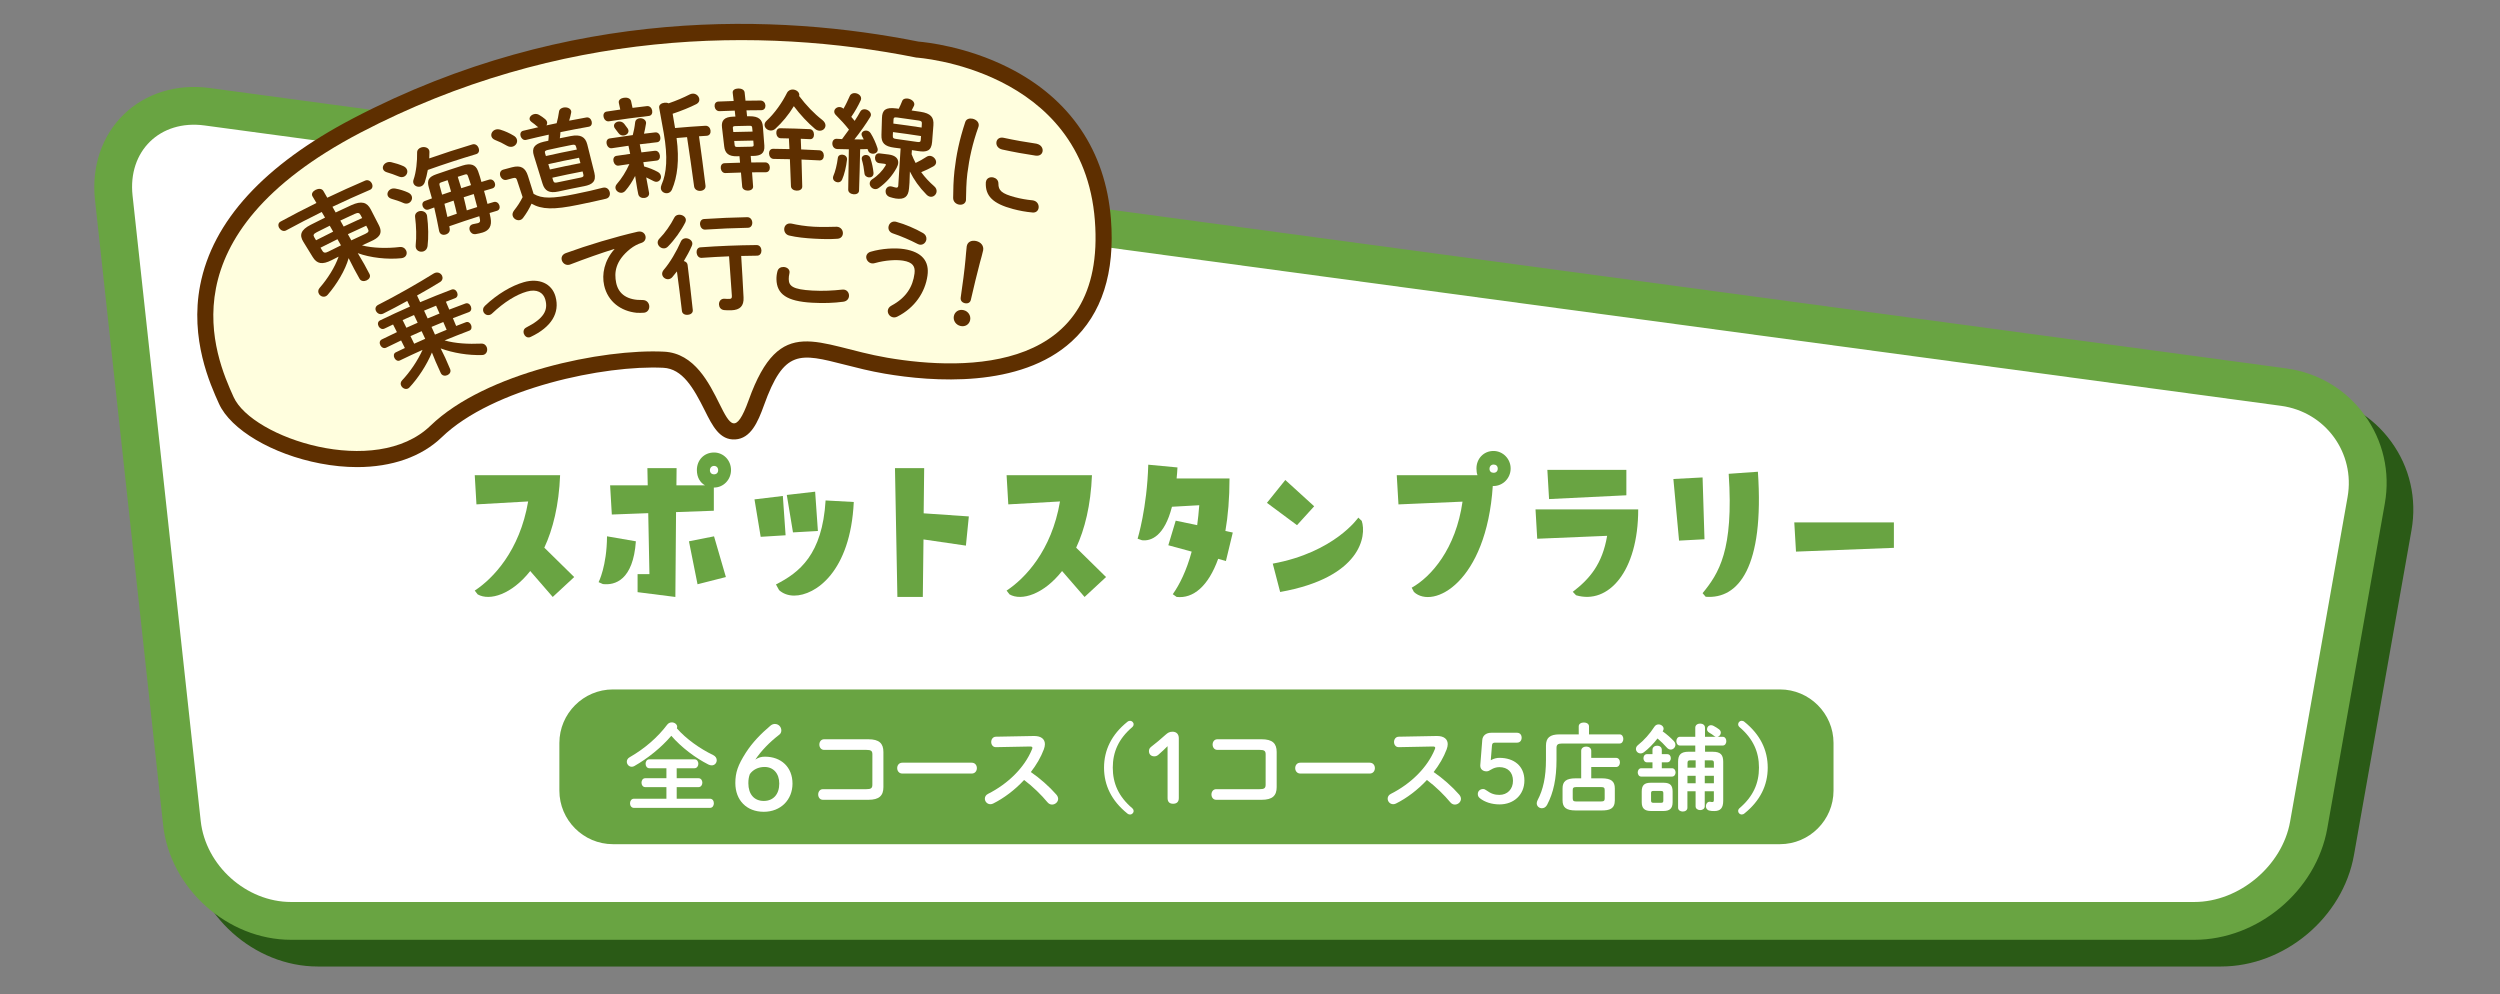
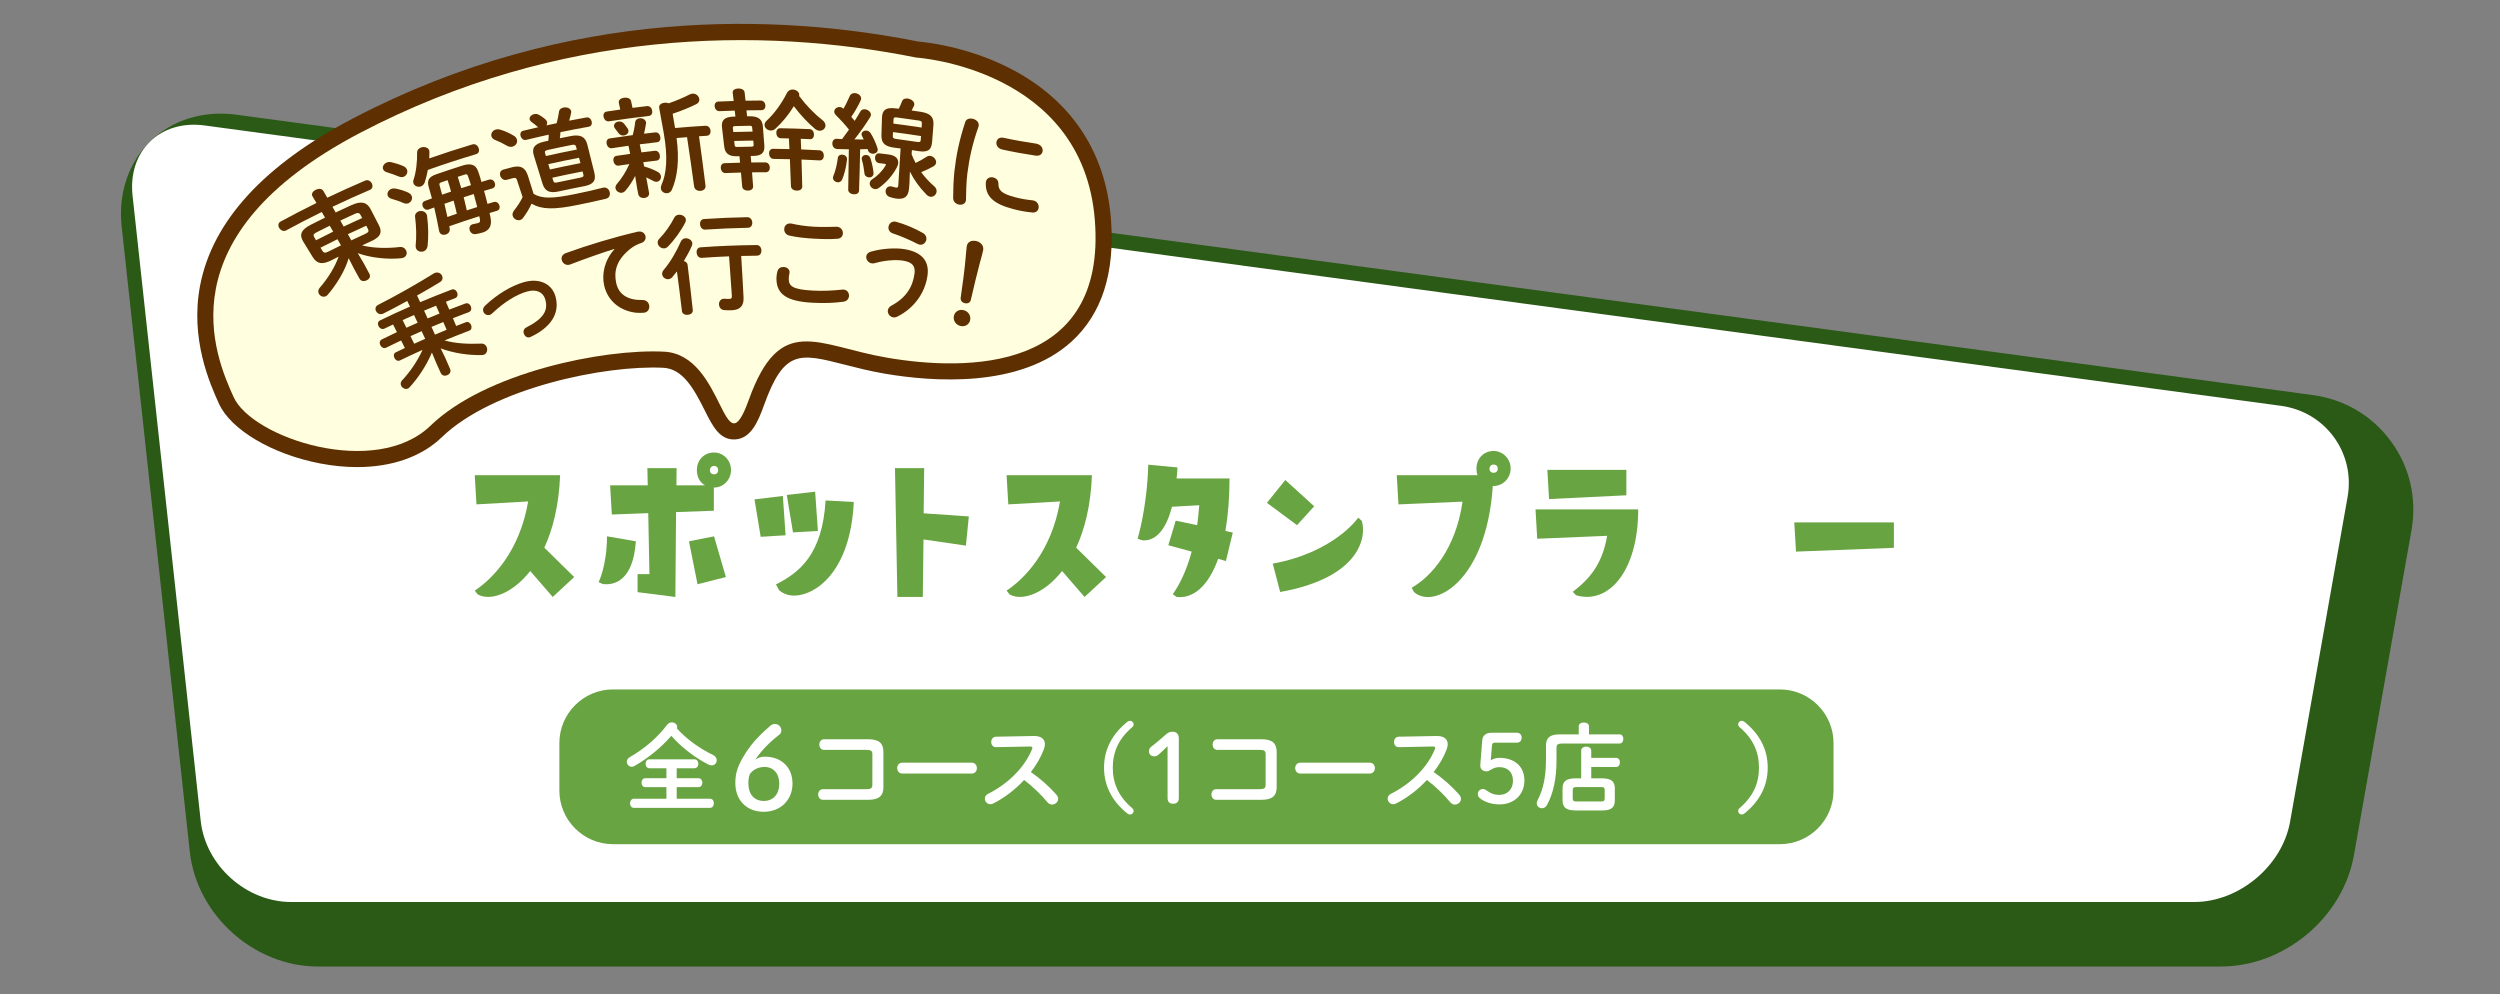
<svg xmlns="http://www.w3.org/2000/svg" version="1.1" id="レイヤー_1" x="0px" y="0px" width="880px" height="350px" viewBox="0 0 880 350" style="enable-background:new 0 0 880 350;" xml:space="preserve">
  <rect x="0" y="0" width="880" height="350" fill="#808080" stroke="none" />
  <style type="text/css">
	.st0{opacity:0.9;fill:#21560A;enable-background:new    ;}
	.st1{fill:#69A442;}
	.st2{fill:#FFFFFF;}
	.st3{fill:#5E2F00;}
	.st4{fill:#FFFEDE;}
</style>
  <path class="st0" d="M781.79,340.21H111.85c-22.41,0-42.61-18.12-45.04-40.4L42.82,79.69c-1.26-11.57,2.42-22.5,10.1-29.99  s18.71-10.89,30.25-9.33l730.91,98.69c11.19,1.51,20.98,7.31,27.58,16.35s9.15,20.14,7.18,31.26L828.6,300.96  C824.71,322.96,804.15,340.21,781.79,340.21z" />
-   <path class="st1" d="M772.4,330.81H102.46c-22.41,0-42.61-18.12-45.04-40.4L33.43,70.3c-1.26-11.57,2.42-22.5,10.1-29.99  s18.71-10.9,30.25-9.33l730.91,98.69c11.19,1.51,20.99,7.31,27.58,16.35c6.6,9.04,9.15,20.14,7.18,31.26l-20.24,114.29  C815.32,313.57,794.76,330.81,772.4,330.81z" />
  <path class="st2" d="M70.65,288.97c1.71,15.69,16.03,28.53,31.81,28.53H772.4c15.79,0,30.96-12.72,33.71-28.26l20.24-114.29  c2.75-15.54-7.79-29.99-23.44-32.1L72,44.16c-15.64-2.11-27.05,9-25.34,24.69L70.65,288.97z" />
  <path class="st1" d="M645.4,278.3c0,10.37-8.48,18.85-18.85,18.85h-410.8c-10.37,0-18.85-8.48-18.85-18.85v-16.77  c0-10.37,8.48-18.85,18.85-18.85h410.8c10.37,0,18.85,8.48,18.85,18.85V278.3z" />
  <g>
    <path class="st2" d="M251.05,265.79c0.87,0.43,1.24,1.14,1.24,1.81c0,0.94-0.7,1.81-1.77,1.81c-0.37,0-0.77-0.1-1.17-0.3   c-4.62-2.34-9.5-6.02-13.05-10.11c-3.55,4.15-8.27,7.96-13.05,10.67c-0.3,0.17-0.6,0.23-0.9,0.23c-0.97,0-1.71-0.87-1.71-1.77   c0-0.6,0.3-1.21,1.04-1.61c5.09-2.91,9.77-6.89,13.18-11.44c0.44-0.57,1.04-0.8,1.64-0.8c0.94,0,1.87,0.67,1.87,1.57   c0,0.17-0.03,0.33-0.1,0.54C241.54,260.11,246.33,263.52,251.05,265.79L251.05,265.79z M238.2,273.93h7.66   c0.9,0,1.37,0.77,1.37,1.57c0,0.77-0.47,1.57-1.37,1.57h-7.66v4.08h11.71c0.94,0,1.37,0.8,1.37,1.61c0,0.8-0.44,1.61-1.37,1.61   h-26.77c-0.9,0-1.37-0.8-1.37-1.61c0-0.8,0.47-1.61,1.37-1.61h11.44v-4.08h-7.43c-0.9,0-1.34-0.8-1.34-1.57   c0-0.8,0.44-1.57,1.34-1.57h7.43v-3.51h-5.99c-0.9,0-1.34-0.8-1.34-1.57c0-0.8,0.43-1.57,1.34-1.57h15.86   c0.9,0,1.37,0.77,1.37,1.57c0,0.77-0.47,1.57-1.37,1.57h-6.26L238.2,273.93z" />
    <path class="st2" d="M269.28,266.35c5.66,0,9.68,3.66,9.68,9.48c0,5.7-4.14,9.92-10.12,9.92s-10-4.02-10-10.12   c0-3.69,0.88-6.26,3.69-10.68c2.29-3.57,5.3-6.67,8.72-9.56c0.4-0.32,0.92-0.56,1.49-0.56c1.37,0,2.29,1.08,2.29,2.29   c0,0.64-0.28,1.16-0.72,1.49c-3.49,2.69-6.35,5.66-8.43,8.76C267.07,266.59,267.99,266.35,269.28,266.35L269.28,266.35z    M274.3,275.83c0-3.61-2.09-5.86-5.18-5.86c-2.21,0-4.1,0.96-5.18,2.53c-0.36,1-0.52,1.89-0.52,3.21c0,3.9,2.09,6.22,5.42,6.22   C272.21,281.94,274.3,279.57,274.3,275.83L274.3,275.83z" />
    <path class="st2" d="M307.08,265.53c0-1.24-0.5-1.57-2.14-1.57h-14.86c-1.1,0-1.67-0.94-1.67-1.87c0-0.94,0.57-1.87,1.67-1.87   h15.59c3.81,0,5.29,1.47,5.29,4.48v12.35c0,3.01-1.47,4.48-5.29,4.48h-16c-1.1,0-1.67-0.94-1.67-1.87s0.57-1.87,1.67-1.87h15.26   c1.64,0,2.14-0.33,2.14-1.57L307.08,265.53z" />
    <path class="st2" d="M342.05,268.47c1.2,0,1.81,0.94,1.81,1.91c0,0.94-0.6,1.91-1.81,1.91h-24.43c-1.2,0-1.81-0.97-1.81-1.91   c0-0.97,0.6-1.91,1.81-1.91H342.05z" />
    <path class="st2" d="M363.86,259.07h0.2c2.48,0,3.75,1.14,3.75,2.88c0,0.54-0.13,1.14-0.37,1.81c-1.04,2.78-2.64,5.49-4.58,8   c3.11,2.11,6.59,5.19,8.97,7.93c0.44,0.5,0.64,1.04,0.64,1.51c0,1.1-1.04,2.01-2.14,2.01c-0.54,0-1.14-0.23-1.61-0.8   c-2.07-2.51-5.15-5.55-8.23-7.86c-3.25,3.51-7.13,6.42-10.91,8.3c-0.33,0.17-0.67,0.23-0.97,0.23c-1.14,0-1.94-0.97-1.94-1.94   c0-0.67,0.33-1.31,1.14-1.71c6.96-3.51,12.82-9.2,15.46-15.69c0.1-0.2,0.13-0.4,0.13-0.54c0-0.3-0.27-0.43-0.84-0.43L350.58,263   c-1.1,0.03-1.67-0.9-1.67-1.81c0-0.94,0.57-1.84,1.64-1.87L363.86,259.07z" />
    <path class="st2" d="M396.79,254.12c0.3-0.27,0.67-0.4,1-0.4c0.64,0,1.24,0.57,1.24,1.21c0,0.43-0.17,0.74-0.5,1.04   c-4.82,4.12-6.83,8.77-6.83,14.25c0,5.49,2.01,10.14,6.83,14.25c0.33,0.3,0.5,0.6,0.5,1.04c0,0.64-0.6,1.21-1.24,1.21   c-0.33,0-0.7-0.13-1-0.4c-5.52-4.45-8.17-9.91-8.17-16.1S391.27,258.57,396.79,254.12z" />
    <path class="st2" d="M410.98,262.65c-1.04,1.04-2.01,1.97-3.21,3.01c-0.47,0.4-0.9,0.57-1.47,0.57c-1.14,0-1.87-0.74-1.87-1.81   c0-0.67,0.2-1.07,0.77-1.54c1.81-1.41,3.31-2.64,5.05-4.22c0.77-0.7,1.41-1.1,2.48-1.1c1.44,0,2.21,0.94,2.21,2.28v21.11   c0,1.31-0.74,1.97-2.01,1.97s-1.94-0.67-1.94-1.97L410.98,262.65z" />
    <path class="st2" d="M445.51,265.53c0-1.24-0.5-1.57-2.14-1.57h-14.86c-1.1,0-1.67-0.94-1.67-1.87c0-0.94,0.57-1.87,1.67-1.87   h15.59c3.81,0,5.29,1.47,5.29,4.48v12.35c0,3.01-1.47,4.48-5.29,4.48h-16c-1.1,0-1.67-0.94-1.67-1.87s0.57-1.87,1.67-1.87h15.26   c1.64,0,2.14-0.33,2.14-1.57L445.51,265.53z" />
    <path class="st2" d="M482.15,268.47c1.2,0,1.81,0.94,1.81,1.91c0,0.94-0.6,1.91-1.81,1.91h-24.43c-1.2,0-1.81-0.97-1.81-1.91   c0-0.97,0.6-1.91,1.81-1.91H482.15z" />
    <path class="st2" d="M505.65,259.07h0.2c2.48,0,3.75,1.14,3.75,2.88c0,0.54-0.13,1.14-0.37,1.81c-1.04,2.78-2.64,5.49-4.58,8   c3.11,2.11,6.59,5.19,8.97,7.93c0.44,0.5,0.64,1.04,0.64,1.51c0,1.1-1.04,2.01-2.14,2.01c-0.54,0-1.14-0.23-1.61-0.8   c-2.08-2.51-5.15-5.55-8.23-7.86c-3.25,3.51-7.13,6.42-10.91,8.3c-0.33,0.17-0.67,0.23-0.97,0.23c-1.14,0-1.94-0.97-1.94-1.94   c0-0.67,0.33-1.31,1.14-1.71c6.96-3.51,12.82-9.2,15.46-15.69c0.1-0.2,0.13-0.4,0.13-0.54c0-0.3-0.27-0.43-0.84-0.43L492.37,263   c-1.1,0.03-1.67-0.9-1.67-1.81c0-0.94,0.57-1.84,1.64-1.87L505.65,259.07z" />
    <path class="st2" d="M524.75,267.6c1.04-0.57,2.04-0.84,3.04-0.84c5.15,0,8.8,2.88,8.8,7.96s-3.75,8.43-8.73,8.43   c-2.74,0-5.22-0.8-6.93-2.17c-0.57-0.47-0.74-0.9-0.74-1.51c0-1,0.8-1.74,1.91-1.74c0.3,0,0.6,0.1,1,0.4   c1.74,1.27,3.04,1.67,4.68,1.67c2.81,0,4.79-2.01,4.79-4.95c0-3.04-1.87-4.82-4.79-4.82c-1.04,0-2.07,0.33-2.88,0.84   c-0.74,0.44-1.04,0.64-1.67,0.64c-1.17,0-2.17-0.7-2.17-1.97v-0.2l0.7-8.87c0.13-1.57,1.37-2.54,3.15-2.54h9.1   c1,0,1.61,0.74,1.61,1.74s-0.6,1.74-1.61,1.74h-7.73c-0.74,0-1.04,0.27-1.1,0.97L524.75,267.6z" />
    <path class="st2" d="M555.71,255.69c0-0.94,0.9-1.37,1.81-1.37c0.9,0,1.81,0.43,1.81,1.37v2.81h10.78c0.87,0,1.3,0.8,1.3,1.61   c0,0.8-0.44,1.61-1.3,1.61h-20.28c-1.51,0-1.94,0.43-1.94,1.57v4.25c0,6.49-1.07,11.54-3.31,15.76c-0.44,0.84-1.14,1.2-1.84,1.2   c-0.94,0-1.81-0.7-1.81-1.74c0-0.33,0.1-0.7,0.3-1.1c1.97-3.71,2.95-8.2,2.95-14.19v-4.99c0-2.74,1.34-3.98,4.75-3.98h6.79   L555.71,255.69z M556.58,264.26c0-0.97,0.9-1.47,1.77-1.47c0.9,0,1.77,0.5,1.77,1.47v2.51h8.73c0.94,0,1.37,0.8,1.37,1.61   c0,0.8-0.44,1.61-1.37,1.61h-8.73v3.98h3.65c3.45,0,4.65,1.1,4.65,3.58v4.15c0,3.08-1.94,3.58-4.65,3.58h-9.1   c-3.45,0-4.65-1.1-4.65-3.58v-4.15c0-2.48,1.21-3.58,4.65-3.58h1.91L556.58,264.26z M563.44,282.12c1.17,0,1.41-0.27,1.41-1.1   v-2.88c0-0.84-0.23-1.1-1.41-1.1h-8.43c-1.17,0-1.41,0.27-1.41,1.1v2.88c0,0.94,0.37,1.1,1.41,1.1H563.44z" />
-     <path class="st2" d="M585.25,257.43c1.41,1,2.91,2.31,3.92,3.41c0.4,0.43,0.57,0.9,0.57,1.34c0,0.9-0.77,1.67-1.64,1.67   c-0.47,0-1-0.23-1.47-0.8c-0.87-1-2.01-2.11-3.18-3.11c-1.47,1.91-3.18,3.61-4.72,4.79c-0.43,0.33-0.84,0.47-1.24,0.47   c-0.94,0-1.64-0.74-1.64-1.57c0-0.47,0.2-0.97,0.77-1.41c1.94-1.51,4.22-4.02,5.69-6.36c0.37-0.6,0.94-0.87,1.51-0.87   c0.9,0,1.77,0.67,1.77,1.51c0,0.27-0.07,0.5-0.23,0.77L585.25,257.43z M581.67,263.92c0-0.97,0.84-1.44,1.64-1.44   c0.84,0,1.64,0.47,1.64,1.44v1.54h1.91c0.84,0,1.27,0.7,1.27,1.44c0,0.7-0.44,1.44-1.27,1.44h-1.91v2.08h3.58   c0.84,0,1.27,0.74,1.27,1.47s-0.43,1.47-1.27,1.47h-10.81c-0.8,0-1.24-0.74-1.24-1.47s0.44-1.47,1.24-1.47h3.95v-2.08h-1.94   c-0.8,0-1.24-0.74-1.24-1.44c0-0.74,0.44-1.44,1.24-1.44h1.94L581.67,263.92z M581.14,285.47c-2.28,0-3.25-0.97-3.25-3.08v-3.78   c0-2.11,0.84-3.08,3.11-3.08h4.65c2.28,0,3.11,0.97,3.11,3.08v3.78c0,2.24-1.07,3.08-3.25,3.08H581.14z M584.65,282.59   c0.67,0,0.84-0.2,0.84-0.8v-2.58c0-0.6-0.17-0.8-0.84-0.8h-2.64c-0.67,0-0.84,0.2-0.84,0.8v2.58c0,0.6,0.23,0.8,0.84,0.8H584.65z    M602.92,264.62c2.71,0,3.65,1.07,3.65,3.51v13.75c0,2.61-1.04,3.61-3.15,3.61c-0.77,0-1.24-0.03-1.71-0.17   c-0.87-0.17-1.24-0.87-1.24-1.54c0-0.77,0.5-1.57,1.34-1.57c0.1,0,0.2,0,0.3,0.03c0.3,0.07,0.4,0.07,0.67,0.07   c0.33,0,0.5-0.17,0.5-0.77v-3.01h-3.21v5.29c0,0.87-0.8,1.34-1.61,1.34s-1.61-0.47-1.61-1.34v-5.29h-2.88v5.79   c0,0.9-0.8,1.34-1.64,1.34c-0.8,0-1.64-0.44-1.64-1.34v-16.2c0-2.44,1-3.51,3.71-3.51h2.34v-2.18h-5.42c-0.8,0-1.24-0.77-1.24-1.54   s0.44-1.54,1.24-1.54h5.42v-3.21c0-0.97,0.87-1.44,1.71-1.44c0.87,0,1.71,0.47,1.71,1.44v3.21h3.82c-0.2-0.03-0.4-0.13-0.6-0.3   c-0.57-0.44-1.07-0.8-1.74-1.17c-0.54-0.3-0.77-0.77-0.77-1.2c0-0.74,0.57-1.41,1.41-1.41c0.27,0,0.57,0.07,0.87,0.23   c0.64,0.33,1.37,0.77,1.94,1.21c0.44,0.33,0.64,0.77,0.64,1.17c0,0.67-0.47,1.31-1.14,1.47h1.81c0.84,0,1.27,0.77,1.27,1.54   s-0.44,1.54-1.27,1.54h-6.22v2.18h2.74L602.92,264.62z M596.87,270.21v-2.58H595c-0.77,0-1,0.23-1,0.97v1.61H596.87z M596.87,275.7   v-2.61h-2.88v2.61H596.87z M600.08,270.21h3.21v-1.61c0-0.74-0.17-0.97-1-0.97h-2.21V270.21z M600.08,273.09v2.61h3.21v-2.61   H600.08z" />
    <path class="st2" d="M614.07,286.31c-0.3,0.27-0.67,0.4-1,0.4c-0.64,0-1.24-0.57-1.24-1.21c0-0.43,0.17-0.74,0.5-1.04   c4.82-4.12,6.83-8.77,6.83-14.25c0-5.49-2.01-10.14-6.83-14.25c-0.33-0.3-0.5-0.6-0.5-1.04c0-0.64,0.6-1.21,1.24-1.21   c0.33,0,0.7,0.13,1,0.4c5.52,4.45,8.17,9.91,8.17,16.1S619.59,281.86,614.07,286.31z" />
  </g>
  <g>
    <path class="st1" d="M197.16,167.27c-0.42,10.58-2.54,19.04-5.56,25.51l10.52,10.34l-7.56,7.01l-7.92-9.13   c-6.47,8.22-14.27,10.64-18.5,8.22l-1.03-1.33c6.41-4.23,15.84-13.96,18.8-31.38l-18.2,1.03l-0.6-10.28L197.16,167.27   L197.16,167.27z" />
    <path class="st1" d="M223.83,190.54c-0.97,13.72-7.38,15.54-11.61,15.05l-1.51-0.67c0,0,2.9-5.62,2.96-16.14L223.83,190.54z    M257.32,165.45c0,3.39-2.66,6.17-5.99,6.17h-0.06v8.16l-13.3,0.48l-0.24,29.87l-13.3-1.69v-6.35h4.17l-0.42-21.46l-12.82,0.48   l-0.6-10.28H228l-0.12-6.05h10.28l-0.06,6.05h10.04c-1.69-0.97-2.84-2.78-2.84-5.38c0-3.45,2.48-6.17,6.05-6.17   C254.66,159.29,257.32,162.01,257.32,165.45z M242.51,190.54l8.83-1.75l4.17,14.33l-9.98,2.54L242.51,190.54z M252.79,165.51   c0-0.91-0.6-1.51-1.45-1.51s-1.45,0.67-1.45,1.51c0,0.91,0.6,1.45,1.45,1.45C252.18,166.97,252.79,166.42,252.79,165.51z" />
    <path class="st1" d="M275.56,174.58l0.97,13.84l-8.77,0.54l-2.18-13.18L275.56,174.58z M300.53,176.7   c-1.15,24.61-13.54,32.95-20.98,32.95c-2.18,0-3.99-0.73-5.32-1.93l-1.09-2c8.22-4.17,16.32-10.46,17.47-29.56L300.53,176.7z    M279.13,187.4l-2.18-13.18l9.98-1.15l0.97,13.84L279.13,187.4z" />
    <path class="st1" d="M315.03,164.79h10.28l-0.18,15.9l15.9,1.09L340,192.06l-14.93-2.18l-0.24,20.25h-8.95L315.03,164.79z" />
    <path class="st1" d="M384.37,167.27c-0.42,10.58-2.54,19.04-5.56,25.51l10.52,10.34l-7.56,7.01l-7.92-9.13   c-6.47,8.22-14.27,10.64-18.5,8.22l-1.03-1.33c6.41-4.23,15.84-13.96,18.8-31.38l-18.2,1.03l-0.6-10.28L384.37,167.27   L384.37,167.27z" />
    <path class="st1" d="M412.82,209.16c2.42-3.45,4.84-8.28,6.65-14.99l-8.22-2.24l2.6-8.65l7.56,1.57c0.3-2.18,0.54-4.53,0.73-7.01   l-9.61,0.54c-2.66,10.4-7.38,12.15-10.52,11.79l-1.57-0.54c0,0,3.33-10.82,3.75-26.06l10.28,0.97c-0.06,1.39-0.18,2.66-0.3,3.87   h18.62c0,7.07-0.54,13.24-1.45,18.5l2.6,0.54l-2.42,10.04l-2.72-0.79c-3.45,9.61-8.77,14.09-14.63,13.42L412.82,209.16z" />
    <path class="st1" d="M462.59,178.21l-6.04,6.65L445.96,177l6.47-8.04L462.59,178.21z M479.33,183.35   c1.75,5.2-0.18,19.95-28.72,25.03l-2.6-9.98c21.76-3.99,30.11-16.2,30.11-16.2L479.33,183.35z" />
    <path class="st1" d="M531.75,164.91c0,3.39-2.72,6.17-6.05,6.17h-0.24c-2.24,33.98-20.98,43.53-27.75,37.3l-0.79-1.51   c6.83-3.81,15.54-13.66,17.89-30.29l-22.55,0.97l-0.6-10.28h28.41c-0.24-0.67-0.36-1.45-0.36-2.36c0-3.39,2.48-6.17,5.99-6.17   C529.03,158.74,531.75,161.52,531.75,164.91z M527.21,164.97c0-0.91-0.6-1.45-1.45-1.45s-1.45,0.6-1.45,1.51s0.6,1.39,1.45,1.39   S527.21,165.88,527.21,164.97z" />
    <path class="st1" d="M540.5,179.3h36.15c0,21.88-10.52,33.61-21.88,30.23l-1.15-1.21c5.92-4.53,10.4-9.73,12.09-19.71l-24.61,1.03   L540.5,179.3z M572.48,165.39v8.95l-27.21,1.33l-0.6-10.28H572.48z" />
-     <path class="st1" d="M589.03,168.6l10.28-0.54l0.67,21.76l-8.95,0.48L589.03,168.6z M599.31,208.8c5.68-6.95,11-14.99,9.19-42.02   l10.28-0.73c2.3,33.73-6.89,44.92-18.38,44.01L599.31,208.8z" />
-     <path class="st1" d="M666.65,183.89v8.95l-34.46,1.33l-0.6-10.28H666.65z" />
+     <path class="st1" d="M666.65,183.89v8.95l-34.46,1.33l-0.6-10.28H666.65" />
  </g>
  <g>
    <g>
      <g>
        <path class="st3" d="M125.71,164.42c-4.16,0-8.51-0.42-12.99-1.28c-16.85-3.22-31.51-11.88-35.65-21.05     c-3.08-6.81-10.29-22.75-6.61-41.71c4.39-22.59,22.52-42.36,53.88-58.74c76.28-39.85,150.23-36.71,198.95-27     c2.63,0.22,16.85,1.7,31.64,9.13c21.76,10.92,34.24,29.36,36.12,53.34c1.47,18.88-3.18,33.38-13.83,43.09     c-18.14,16.55-49.04,14.2-65.84,11.32c-5.19-0.89-9.86-2.08-13.98-3.14c-16-4.09-21.39-5.47-28.51,14.35     c-2.11,5.87-4.63,11.63-10.1,11.95c-5.47,0.31-8-4.77-10.69-10.16c-4.01-8.04-7.87-14.72-14.61-15.06     c-20.47-1.03-60.02,7.09-78,24.46C148.36,160.8,137.88,164.42,125.71,164.42z M260.7,19.74c-39.1,0-84.67,7.68-131.11,31.94     c-28.16,14.71-44.31,31.82-48,50.86c-2.99,15.42,2.96,28.56,5.81,34.88c2.22,4.91,13.35,11.89,27.45,14.58     c13.95,2.67,25.89,0.39,32.75-6.24c20.53-19.84,63.4-28.81,86.46-27.64c13.75,0.69,20.19,13.32,24.05,21.06     c0.04-0.1,0.07-0.19,0.11-0.29c4.81-13.41,10.47-20.57,18.33-23.24c7.25-2.46,14.86-0.52,23.66,1.74     c4.1,1.05,8.35,2.14,13.08,2.94c14.76,2.53,41.71,4.78,56.29-8.52c7.93-7.23,11.35-18.62,10.16-33.83     c-1.56-19.96-11.51-34.74-29.59-43.93c-14.01-7.12-27.87-8.12-28.01-8.13c-0.25-0.02-0.5-0.05-0.74-0.1     C304.11,22.35,283.5,19.74,260.7,19.74z" />
      </g>
      <g>
        <path class="st4" d="M322.51,20.26c0,0,58.7,3.75,62.88,57.28c4.17,53.53-45.13,53.16-73.06,48.38     c-24.8-4.24-37.7-15.96-48.78,14.89c-9.1,25.33-8.37-15.94-29.78-17.02s-62.86,7.33-82.23,26.05     c-19.36,18.72-62.8,4.33-69.31-10.08c-6.52-14.41-24.96-56.69,44.73-93.1S267.67,9.27,322.51,20.26z" />
      </g>
    </g>
    <g>
      <g>
        <path class="st3" d="M127.43,86.38c3.87,0.98,8.83,1.1,13.26,0.57c1.09-0.13,1.9,0.45,2.26,1.21c0.43,0.9,0.21,2.06-0.91,2.53     c-0.2,0.09-0.46,0.15-0.76,0.2c-4.84,0.51-10.94-0.15-15.34-1.78c0.76,1.3,1.52,2.6,2.28,3.9c0.62,1.14,1.23,2.29,1.84,3.44     c0.5,0.94-0.1,1.82-0.99,2.24c-0.85,0.41-1.99,0.37-2.51-0.57c-0.62-1.14-1.25-2.28-1.88-3.41c-0.65-1.28-1.31-2.56-1.96-3.84     c-1.17,4.21-4.15,9.17-7.36,12.88c-0.2,0.24-0.4,0.39-0.6,0.49c-0.93,0.5-1.99,0.04-2.47-0.75c-0.38-0.62-0.4-1.43,0.18-2.1     c2.84-3.27,5.4-7.28,6.72-11.05c-0.82,0.41-1.64,0.82-2.46,1.24c-3.32,1.69-5.18,1.31-6.66-1.11c-1.09-1.78-2.19-3.57-3.29-5.35     c-1.49-2.4-0.91-4.2,2.56-5.98c1.68-0.86,3.37-1.71,5.07-2.54c-0.39-0.66-0.77-1.32-1.16-1.98c-4.22,2.08-8.4,4.24-12.53,6.48     c-0.9,0.49-1.89-0.01-2.39-0.78s-0.51-1.81,0.4-2.31c4.17-2.27,8.39-4.46,12.66-6.56c-0.46-0.78-0.92-1.56-1.39-2.34     c-0.55-0.92,0.18-1.83,1.12-2.3c0.98-0.48,2.19-0.5,2.72,0.43c0.45,0.79,0.91,1.57,1.36,2.36c4.4-2.1,8.84-4.11,13.33-6.03     c1-0.43,1.94,0.17,2.35,0.99c0.42,0.82,0.32,1.85-0.66,2.27c-4.44,1.9-8.84,3.88-13.2,5.96c0.38,0.67,0.76,1.33,1.13,2     c1.84-0.87,3.68-1.73,5.54-2.58c3.56-1.61,5.51-1.03,6.81,1.49c0.96,1.86,1.92,3.72,2.87,5.58c1.56,3.07-0.15,4.47-2.87,5.69     C129.48,85.43,128.45,85.9,127.43,86.38z M117.27,81.54c-0.4-0.7-0.8-1.39-1.2-2.09c-1.52,0.74-3.03,1.5-4.54,2.27     c-1.25,0.64-1.35,1.08-0.89,1.83c0.2,0.34,0.41,0.68,0.61,1.02C113.25,83.53,115.25,82.53,117.27,81.54z M120.02,86.36     c-0.41-0.72-0.82-1.44-1.23-2.16c-2,0.98-3.99,1.98-5.97,2.99c0.22,0.36,0.43,0.72,0.65,1.08c0.49,0.82,1.06,0.82,2.12,0.29     C117.06,87.82,118.54,87.08,120.02,86.36z M120.97,79.75c2.16-1.02,4.33-2.03,6.51-3.01c-0.19-0.35-0.37-0.7-0.56-1.05     c-0.41-0.78-0.86-0.95-2.14-0.37c-1.67,0.76-3.33,1.53-4.99,2.32C120.19,78.35,120.58,79.05,120.97,79.75z M128.54,82.34     c1.25-0.57,1.37-1,0.96-1.77c-0.2-0.37-0.39-0.74-0.59-1.12c-2.16,0.97-4.31,1.96-6.45,2.98c0.4,0.72,0.8,1.45,1.2,2.18     C125.28,83.84,126.91,83.09,128.54,82.34z" />
        <path class="st3" d="M143.61,67.75c0.67,0.32,1.06,0.7,1.26,1.15c0.48,1.04-0.11,2.25-1.12,2.64c-0.5,0.2-1.11,0.19-1.7-0.07     c-1.25-0.57-3.05-1.17-4.15-1.46c-0.71-0.21-1.15-0.56-1.37-1.01c-0.44-0.89,0.12-2.07,1.18-2.5c0.44-0.18,0.95-0.22,1.52-0.11     C140.67,66.63,142.4,67.19,143.61,67.75z M141.97,58.47c0.68,0.31,1.04,0.71,1.25,1.16c0.47,1.01-0.11,2.21-1.11,2.59     c-0.52,0.2-1.1,0.18-1.81-0.12c-1.32-0.55-2.92-1.11-4.06-1.44c-0.72-0.2-1.13-0.57-1.34-0.99c-0.44-0.89,0.16-2.04,1.25-2.47     c0.45-0.18,0.95-0.25,1.56-0.12C139.11,57.4,140.74,57.92,141.97,58.47z M147.32,74.42c1-0.38,2.35-0.07,2.83,1.01     c0.08,0.17,0.16,0.35,0.18,0.58c0.48,3.61,0.53,7.67,0.17,10.64c-0.14,0.95-0.68,1.53-1.33,1.79c-0.99,0.39-2.23,0.06-2.69-0.94     c-0.16-0.35-0.22-0.73-0.16-1.21c0.31-2.84,0.22-6.53-0.21-9.93C146,75.38,146.57,74.7,147.32,74.42z M166.28,50.83     c1.04-0.31,1.87,0.4,2.2,1.26c0.33,0.86,0.15,1.87-0.88,2.17c-5.72,1.71-11.4,3.56-17.01,5.56c-0.26,1.47-0.61,2.93-1.08,4.37     c-0.27,0.75-0.78,1.22-1.33,1.42c-0.99,0.37-2.17-0.05-2.58-0.95c-0.18-0.38-0.24-0.89-0.02-1.46c0.91-2.54,1.31-6.59,1.24-9.41     c-0.04-0.96,0.57-1.59,1.38-1.87c1.04-0.37,2.4-0.07,2.82,0.87c0.09,0.21,0.15,0.44,0.14,0.72c-0.01,0.69-0.02,1.46-0.07,2.25     C156.09,54.01,161.17,52.36,166.28,50.83z M172.16,63.23c0.97-0.28,1.74,0.37,2.01,1.13c0.28,0.79,0.07,1.69-0.88,1.97     c-0.97,0.28-1.94,0.57-2.91,0.86c0.44,1.5,0.85,3.05,1.21,4.58c0.74-0.22,1.47-0.44,2.21-0.66c0.94-0.28,1.7,0.38,1.97,1.14     c0.28,0.79,0.08,1.68-0.86,1.96c-0.86,0.25-1.72,0.51-2.58,0.77c0.14,0.6,0.23,1.17,0.35,1.73c0.55,2.83-0.51,4.42-2.72,5.12     c-0.7,0.22-1.9,0.49-2.53,0.58c-1.05,0.14-1.76-0.47-2.05-1.21c-0.33-0.85-0.11-1.9,0.88-2.22c0.07-0.02,0.14-0.05,0.21-0.07     c0.37-0.08,1.41-0.26,1.77-0.37c0.64-0.2,0.84-0.51,0.71-1.27c-0.06-0.38-0.13-0.76-0.24-1.16c-3.54,1.12-7.06,2.3-10.56,3.53     c0.05,0.28,0.1,0.56,0.15,0.84c0.17,0.99-0.44,1.74-1.28,2.04c-0.87,0.31-1.92,0.13-2.32-0.82c-0.04-0.1-0.11-0.25-0.13-0.4     c-0.54-2.85-1.1-5.57-1.73-8.27c-0.66,0.24-1.32,0.48-1.97,0.72c-0.9,0.33-1.7-0.26-2.03-0.99c-0.34-0.77-0.21-1.68,0.7-2.01     c0.83-0.31,1.66-0.61,2.5-0.92c-0.34-1.26-0.7-2.55-1.09-3.83c-0.75-2.57-0.02-3.74,2.66-4.67c3.06-1.06,6.13-2.08,9.22-3.06     c2.87-0.91,4.58-0.3,5.38,1.81c0.03,0.08,0.06,0.17,0.1,0.25c0.46,1.22,0.81,2.47,1.15,3.72     C170.35,63.76,171.26,63.49,172.16,63.23z M158.77,67.45c-0.36-1.37-0.78-2.68-1.21-4.03c-0.72,0.24-1.43,0.49-2.15,0.73     c-0.74,0.26-0.84,0.41-0.67,1.12c0.29,1.08,0.59,2.17,0.88,3.25C156.67,68.17,157.72,67.81,158.77,67.45z M160.8,75.23     c-0.34-1.54-0.73-3.1-1.14-4.61c-1.08,0.36-2.15,0.73-3.22,1.11c0.36,1.53,0.69,3.12,1.05,4.65     C158.59,75.99,159.69,75.61,160.8,75.23z M165.79,65.16c-0.38-1.08-0.67-2.15-1.06-3.15c-0.02-0.06-0.05-0.12-0.07-0.18     c-0.21-0.53-0.44-0.58-1.22-0.33c-0.77,0.25-1.54,0.49-2.31,0.74c0.41,1.34,0.83,2.68,1.24,4.01     C163.5,65.89,164.64,65.52,165.79,65.16z M167.98,72.88c-0.38-1.52-0.84-3.06-1.22-4.58c-1.18,0.37-2.36,0.75-3.54,1.13     c0.4,1.52,0.73,3.09,1.09,4.62C165.53,73.66,166.75,73.27,167.98,72.88z" />
        <path class="st3" d="M180.78,47.73c0.63,0.35,0.99,0.81,1.15,1.29c0.38,1.13-0.37,2.3-1.52,2.6c-0.62,0.16-1.32,0.07-2.06-0.37     c-1.38-0.82-2.6-1.4-4.04-1.96c-0.7-0.28-1.12-0.72-1.29-1.19c-0.35-0.97,0.28-2.18,1.5-2.51c0.47-0.13,1.03-0.12,1.66,0.07     C177.82,46.16,179.45,46.92,180.78,47.73z M187.83,68.24c2.97,1.76,6.61,1.71,14.65,0.05c3.8-0.77,6.85-1.45,9.66-2.2     c0.07-0.01,0.15-0.03,0.22-0.04c1.23-0.21,2.04,0.62,2.27,1.63c0.21,0.93-0.13,1.99-1.33,2.28c-2.98,0.71-5.92,1.36-9.79,2.14     c-8.63,1.78-12.81,1.66-16.41-0.4c-0.76,1.69-1.75,3.36-2.97,4.99c-0.3,0.4-0.68,0.66-1.07,0.76c-1.07,0.29-2.23-0.38-2.57-1.39     c-0.2-0.58-0.08-1.28,0.47-1.99c1.14-1.42,2.19-3.01,3-4.68c-0.66-2.01-1.32-4.02-1.99-6.03c-0.23-0.69-0.5-0.9-1.47-0.64     c-0.71,0.19-1.42,0.38-2.12,0.57c-1.08,0.3-1.95-0.45-2.27-1.35c-0.31-0.87-0.06-1.93,1.03-2.23c1.02-0.28,2.03-0.55,3.05-0.82     c3.14-0.83,4.73,0.16,5.63,2.97C186.49,63.99,187.16,66.11,187.83,68.24z M193.01,49.54c0.07-0.72,0.15-1.44,0.15-2.14     c-2.66,0.58-5.32,1.19-7.96,1.84c-0.93,0.23-1.66-0.46-1.93-1.26c-0.26-0.8-0.06-1.72,0.88-1.95c1.78-0.43,3.56-0.85,5.35-1.26     c-0.2-0.11-0.41-0.22-0.59-0.41c-0.41-0.38-1.09-0.93-1.81-1.43c-0.33-0.24-0.56-0.54-0.64-0.79c-0.27-0.84,0.51-1.73,1.55-1.97     c0.56-0.13,1.18-0.07,1.75,0.27c0.72,0.39,1.54,0.99,2.17,1.52c0.3,0.29,0.52,0.59,0.61,0.88c0.14,0.48,0.03,0.93-0.2,1.3     c1.2-0.26,2.4-0.52,3.6-0.77c0.34-1.28,0.66-2.67,0.82-3.99c0.08-0.88,0.79-1.37,1.6-1.53c1.09-0.22,2.39,0.2,2.67,1.19     c0.05,0.18,0.07,0.41,0.01,0.66c-0.17,0.93-0.41,1.87-0.7,2.78c2.02-0.39,4.04-0.77,6.06-1.13c0.96-0.17,1.65,0.56,1.86,1.38     s-0.06,1.72-1.01,1.88c-3.34,0.59-6.67,1.22-9.98,1.91c-0.05,0.71-0.09,1.42-0.21,2.15c1.29-0.27,2.58-0.53,3.87-0.78     c3.45-0.67,5.12,0.32,5.79,2.95c0.85,3.33,1.69,6.66,2.5,9.99c0.75,3.09-0.79,4.17-3.61,4.71c-3.02,0.58-6.02,1.2-9.01,1.86     c-3.25,0.72-4.85-0.18-5.64-2.78c-0.99-3.28-2.01-6.56-3.04-9.84c-0.82-2.59,0.11-4.12,3.53-4.9     C191.97,49.77,192.49,49.65,193.01,49.54z M202.79,51.69c-0.19-0.7-0.52-0.87-1.45-0.69c-2.86,0.56-5.71,1.16-8.55,1.79     c-0.93,0.21-1.13,0.49-0.92,1.18c0.1,0.32,0.19,0.64,0.29,0.95c3.61-0.82,7.24-1.58,10.89-2.28     C202.96,52.33,202.88,52.01,202.79,51.69z M193.57,59.66c3.56-0.8,7.14-1.55,10.74-2.24c-0.16-0.63-0.33-1.26-0.5-1.89     c-3.62,0.69-7.22,1.45-10.8,2.25C193.2,58.42,193.39,59.04,193.57,59.66z M204.4,62.5c0.9-0.17,1.11-0.45,0.93-1.15     c-0.09-0.33-0.17-0.67-0.26-1c-3.57,0.68-7.12,1.42-10.65,2.21c0.1,0.33,0.19,0.66,0.29,0.99c0.23,0.81,0.71,0.82,1.42,0.66     C198.88,63.61,201.64,63.04,204.4,62.5z" />
        <path class="st3" d="M217.83,36.24c-0.24-1.05,0.75-1.69,1.82-1.84c1.11-0.15,2.28,0.2,2.5,1.25c0.17,0.77,0.33,1.55,0.5,2.32     c1.69-0.22,3.38-0.43,5.07-0.62c1.02-0.12,1.68,0.7,1.84,1.56c0.17,0.87-0.15,1.78-1.16,1.9c-4.7,0.54-9.38,1.17-14.04,1.89     c-0.96,0.15-1.68-0.62-1.89-1.48c-0.21-0.86,0.1-1.8,1.07-1.95c1.6-0.25,3.2-0.49,4.8-0.71C218.18,37.78,218,37.01,217.83,36.24z      M223.57,61.93c-0.97,1.94-2.18,3.77-3.42,5.19c-0.37,0.44-0.82,0.66-1.23,0.73c-1,0.15-2.04-0.57-2.25-1.5     c-0.11-0.49,0-1.04,0.47-1.58c1.64-1.88,3.22-4.35,4.4-7.02c-1.26,0.18-2.53,0.36-3.79,0.55c-0.92,0.14-1.6-0.64-1.8-1.5     c-0.2-0.86,0.11-1.8,1.04-1.94c1.61-0.25,3.22-0.48,4.83-0.7c-0.2-0.95-0.4-1.9-0.6-2.85c-1.95,0.27-3.9,0.56-5.84,0.86     c-0.93,0.15-1.64-0.63-1.84-1.49c-0.2-0.86,0.1-1.8,1.05-1.95c2.71-0.42,5.42-0.82,8.14-1.18c0.36-1.39,0.65-2.74,0.83-4.42     c0.09-0.94,0.78-1.41,1.54-1.5c0.97-0.12,2.1,0.4,2.29,1.38c0.04,0.19,0.03,0.38-0.01,0.58c-0.22,1.37-0.45,2.48-0.7,3.47     c1.32-0.16,2.64-0.31,3.96-0.46c0.99-0.11,1.63,0.71,1.78,1.58c0.16,0.87-0.16,1.78-1.14,1.89c-2.03,0.22-4.06,0.46-6.08,0.72     c0.19,0.95,0.38,1.9,0.57,2.85c1.58-0.2,3.16-0.39,4.74-0.57c0.97-0.11,1.6,0.71,1.75,1.57c0.15,0.87-0.16,1.78-1.12,1.89     c-1.57,0.18-3.13,0.36-4.7,0.56c0.1,0.5,0.19,1,0.29,1.5c1.62,0.45,3.38,1.13,4.76,1.9c0.73,0.38,1.05,0.92,1.15,1.49     c0.16,0.94-0.48,1.9-1.46,2.01c-0.34,0.04-0.74-0.03-1.12-0.25c-0.81-0.44-1.7-0.87-2.59-1.3c0.34,1.79,0.67,3.59,0.99,5.38     c0.2,1.09-0.63,1.73-1.6,1.86c-0.93,0.12-1.99-0.28-2.2-1.37c-0.12-0.64-0.25-1.28-0.37-1.91     C224.06,64.9,223.82,63.41,223.57,61.93z M221.2,45.84c0.2,0.94-0.61,1.7-1.56,1.84c-0.71,0.1-1.45-0.14-1.94-0.84     c-0.4-0.52-0.64-0.83-1.16-1.53c-0.22-0.24-0.32-0.49-0.38-0.75c-0.21-0.9,0.57-1.63,1.53-1.77c0.68-0.1,1.47,0.1,2.03,0.79     c0.46,0.59,0.74,0.94,1.22,1.64C221.07,45.43,221.15,45.61,221.2,45.84z M232.04,38c-0.21-1.09,0.8-1.73,1.86-1.84     c0.53-0.05,1.04,0.01,1.45,0.21c2.78-0.95,5.19-1.99,7.39-3.11c0.35-0.18,0.71-0.28,1.04-0.3c1.24-0.09,2.22,0.85,2.37,1.87     c0.1,0.68-0.17,1.35-0.98,1.79c-2.35,1.19-5.25,2.37-8.4,3.42c0.29,1.67,0.57,3.35,0.85,5.02c3.54-0.32,7.09-0.58,10.65-0.79     c1.09-0.06,1.72,0.78,1.84,1.65c0.12,0.91-0.29,1.81-1.36,1.88c-0.9,0.05-1.8,0.11-2.7,0.17c0.81,5.79,1.58,11.58,2.29,17.38     c0.14,1.14-0.77,1.77-1.79,1.84c-0.98,0.07-2.06-0.43-2.22-1.56c-0.78-5.79-1.61-11.57-2.49-17.35c-1.23,0.1-2.46,0.2-3.68,0.31     c1.03,7.81,0.29,13.69-1.63,18.14c-0.36,0.84-1.02,1.21-1.66,1.28c-1.01,0.1-2.06-0.51-2.24-1.6c-0.06-0.38,0.01-0.85,0.23-1.37     c1.8-4.03,2.27-9.71,0.78-18.2C233.12,43.88,232.59,40.93,232.04,38z" />
        <path class="st3" d="M259.5,55.01c-3.01,0.09-4.31-1.07-4.58-3.47c-0.25-2.23-0.51-4.46-0.78-6.7c-0.29-2.39,0.77-3.68,3.91-3.78     c0.27-0.01,0.54-0.02,0.81-0.02c-0.08-0.7-0.15-1.4-0.23-2.1c-1.77,0.05-3.54,0.12-5.31,0.19c-1.02,0.05-1.66-0.77-1.77-1.6     c-0.12-0.87,0.31-1.74,1.34-1.78c1.78-0.08,3.57-0.15,5.36-0.2c-0.11-0.97-0.22-1.93-0.34-2.89c-0.12-0.99,0.87-1.48,1.96-1.51     c1.04-0.03,2.14,0.41,2.24,1.4c0.1,0.97,0.21,1.93,0.31,2.9c1.75-0.03,3.5-0.05,5.25-0.06c1.08,0,1.69,0.84,1.76,1.68     c0.07,0.88-0.39,1.72-1.46,1.72c-1.74,0.01-3.47,0.02-5.21,0.05c0.07,0.7,0.14,1.4,0.21,2.1c0.3-0.01,0.6-0.01,0.9-0.01     c3.18-0.04,4.47,1.19,4.66,3.59c0.18,2.24,0.35,4.48,0.52,6.72c0.2,2.79-1.28,3.62-3.94,3.65c-0.29,0-0.58,0.01-0.86,0.01     c0.06,0.76,0.13,1.53,0.19,2.29c1.64-0.02,3.27-0.03,4.91-0.03c1.02,0,1.58,0.88,1.63,1.72c0.05,0.88-0.4,1.75-1.4,1.75     c-1.62,0-3.24,0.01-4.86,0.03c0.13,1.65,0.25,3.31,0.37,4.96c0.07,0.95-0.84,1.46-1.79,1.48c-0.98,0.02-1.97-0.46-2.05-1.41     c-0.14-1.65-0.28-3.3-0.43-4.95c-1.82,0.04-3.64,0.1-5.46,0.18c-0.96,0.04-1.55-0.81-1.65-1.69c-0.09-0.84,0.31-1.73,1.28-1.78     c1.84-0.08,3.67-0.14,5.51-0.18c-0.07-0.76-0.14-1.52-0.21-2.29C260.02,55,259.76,55.01,259.5,55.01z M264.77,44.94     c-0.05-0.54-0.26-0.69-1.07-0.67c-1.6,0.02-3.2,0.06-4.8,0.11c-0.81,0.02-0.99,0.18-0.93,0.72c0.05,0.46,0.1,0.91,0.15,1.37     c2.26-0.07,4.52-0.12,6.78-0.15C264.85,45.85,264.81,45.4,264.77,44.94z M264.35,51.63c0.79-0.01,0.98-0.17,0.93-0.7     c-0.04-0.48-0.08-0.97-0.12-1.45c-2.24,0.03-4.48,0.07-6.72,0.14c0.05,0.48,0.1,0.97,0.15,1.45c0.07,0.65,0.46,0.67,1.06,0.66     C261.22,51.68,262.78,51.65,264.35,51.63z M289.42,42.2c0.79,0.62,1.13,1.29,1.15,1.9c0.02,1.11-0.93,1.97-2.11,1.91     c-0.53-0.03-1.06-0.21-1.6-0.66c-2.54-2.16-5.15-4.93-7.43-7.98c-1.81,3.01-4.13,5.78-6.49,7.94c-0.49,0.45-1.05,0.64-1.61,0.63     c-1.09-0.01-2.11-0.81-2.2-1.84c-0.04-0.54,0.16-1.11,0.76-1.64c2.84-2.63,5.47-6.41,7.12-9.74c0.44-0.87,1.26-1.23,2.06-1.21     c1.09,0.03,2.23,0.79,2.29,1.83c0.01,0.15-0.03,0.31-0.06,0.46C283.79,37.1,286.62,40.05,289.42,42.2z M274.81,48.66     c-0.96-0.01-1.5-0.9-1.55-1.78c-0.06-0.88,0.37-1.75,1.34-1.74c3.48,0.05,6.96,0.16,10.45,0.32c0.93,0.04,1.45,0.95,1.47,1.87     c0.02,0.84-0.39,1.7-1.36,1.66c-1.1-0.05-2.2-0.1-3.29-0.14c0.05,1.25,0.1,2.5,0.14,3.75c2.13,0.08,4.27,0.18,6.4,0.3     c1.04,0.06,1.57,0.97,1.58,1.85c0.01,0.92-0.49,1.77-1.52,1.71c-2.12-0.12-4.23-0.22-6.34-0.3c0.1,3.16,0.19,6.33,0.26,9.49     c0.02,1.03-0.96,1.49-1.95,1.46c-0.99-0.03-2-0.56-2.03-1.59c-0.11-3.16-0.23-6.32-0.37-9.48c-1.9-0.05-3.8-0.08-5.69-0.1     c-1.02-0.01-1.58-0.89-1.65-1.81c-0.06-0.88,0.39-1.75,1.43-1.75c1.91,0.02,3.83,0.05,5.75,0.1c-0.06-1.25-0.12-2.5-0.19-3.75     C276.73,48.7,275.77,48.68,274.81,48.66z" />
        <path class="st3" d="M298.79,52.55c-1.4-0.01-2.76-0.04-4.08-0.09c-1.16-0.05-1.72-1-1.73-1.92s0.51-1.77,1.64-1.68     c0.56,0.04,1.17,0.05,1.78,0.1c0.85-1.12,1.62-2.21,2.44-3.33c-1.38-1.76-3.04-3.58-4.59-5.1c-0.42-0.41-0.59-0.81-0.6-1.23     c-0.02-0.92,0.92-1.7,1.96-1.62c0.42,0.03,0.88,0.22,1.29,0.59c0.82-1.39,1.55-2.98,2.21-4.46c0.33-0.78,1.08-1.1,1.89-1.03     c1.06,0.09,2.11,0.84,2.11,1.88c0,0.19-0.04,0.42-0.13,0.64c-0.84,1.84-2.01,3.92-3.33,5.84c0.41,0.46,0.82,0.95,1.19,1.41     c0.75-1.12,1.41-2.25,1.96-3.24c0.34-0.66,1-0.9,1.67-0.84c1.04,0.1,2.11,0.94,2.1,1.94c0,0.23-0.09,0.53-0.26,0.78     c-1.45,2.42-3.63,5.47-5.55,7.87c1.09,0.02,2.19,0.01,3.28,0.04c-0.19-0.44-0.39-0.81-0.59-1.17c-0.12-0.24-0.2-0.48-0.19-0.71     c0.01-0.77,0.88-1.34,1.74-1.25c0.57,0.06,1.1,0.34,1.49,0.96c0.91,1.44,1.82,3.46,2.37,5.18c0.07,0.24,0.11,0.43,0.1,0.63     c-0.04,1-1.02,1.46-1.9,1.36c-0.68-0.08-1.31-0.45-1.53-1.2c-0.04-0.16-0.07-0.28-0.15-0.44c-0.85,0.03-1.73,0.09-2.61,0.08     c-0.09,4.87-0.22,9.73-0.39,14.58c-0.03,0.95-1.01,1.36-1.93,1.27c-0.96-0.09-1.9-0.67-1.88-1.63     C298.67,62.03,298.74,57.29,298.79,52.55z M296.5,54.43c0.84,0.07,1.67,0.63,1.66,1.59c0,0.04,0,0.08,0,0.11     c-0.3,2.66-0.97,5.36-1.73,7.06c-0.32,0.74-0.94,1.04-1.6,0.98c-0.81-0.06-1.62-0.69-1.62-1.57c0-0.19,0.04-0.42,0.12-0.64     c0.67-1.48,1.31-4.08,1.59-6.39C295.03,54.74,295.78,54.38,296.5,54.43z M307.48,60.86c0,0.09-0.01,0.18-0.01,0.27     c-0.04,0.96-0.88,1.4-1.66,1.31c-0.74-0.08-1.43-0.54-1.52-1.39c-0.18-1.71-0.45-3.23-0.93-4.89c-0.04-0.12-0.03-0.27-0.03-0.39     c0.02-0.8,0.83-1.3,1.67-1.21c0.6,0.06,1.19,0.43,1.4,1.19C306.98,57.54,307.31,59.19,307.48,60.86z M314.77,51.98     c-3.47-0.45-4.59-1.72-4.5-4.52c0.07-1.98,0.13-3.96,0.18-5.94c0.07-2.8,1.31-3.82,4.91-3.37c0.33,0.04,0.67,0.09,1,0.13     c0.45-0.87,0.83-1.78,1.2-2.7c0.28-0.77,1.1-1.01,1.99-0.89c1.14,0.16,2.34,0.99,2.29,2.06c-0.01,0.19-0.06,0.38-0.15,0.56     c-0.24,0.54-0.52,1.08-0.8,1.58c1.05,0.15,2.09,0.3,3.14,0.46c3.6,0.55,4.74,1.92,4.53,4.71c-0.15,1.98-0.3,3.95-0.46,5.93     c-0.26,3.1-1.83,3.67-4.97,3.18c-0.71-0.11-1.43-0.22-2.14-0.33c-0.03,0.48-0.07,0.97-0.1,1.45c0.38,1.02,0.87,2.06,1.4,3.07     c1.34-0.64,2.7-1.39,3.86-2.17c0.47-0.31,0.97-0.38,1.41-0.31c1.13,0.19,2.05,1.32,1.95,2.35c-0.05,0.49-0.34,0.99-0.98,1.34     c-1.33,0.74-2.76,1.43-4.26,2.04c1.33,1.84,2.85,3.45,4.54,4.92c0.7,0.59,0.94,1.29,0.87,1.94c-0.12,1.07-1.12,1.97-2.25,1.77     c-0.43-0.08-0.91-0.32-1.34-0.78c-2.54-2.57-4.38-5.21-5.81-8.09c-0.05,1.32-0.09,2.64-0.14,3.96c-0.05,0.66-0.1,1.32-0.16,1.98     c-0.25,2.98-1.62,3.99-4.65,3.57c-0.61-0.09-1.45-0.32-2.1-0.52c-1.1-0.38-1.55-1.28-1.5-2.12c0.06-0.96,0.77-1.79,1.94-1.64     c0.12,0.02,0.31,0.04,0.46,0.1c0.5,0.14,0.92,0.28,1.27,0.33c0.46,0.06,0.75-0.09,0.79-0.7c0.3-4.35,0.58-8.71,0.82-13.07     C316.27,52.18,315.52,52.08,314.77,51.98z M312.79,54.38c2.45,0.31,3.47,1.5,3.38,2.95c-0.03,0.54-0.23,1.13-0.55,1.74     c-1.53,2.84-3.69,5.25-6.32,7.12c-0.45,0.33-0.96,0.42-1.38,0.37c-1-0.12-1.82-1.05-1.78-2.01c0.02-0.54,0.28-1.05,0.88-1.44     c1.93-1.24,3.68-3.07,4.68-4.79c0.09-0.14,0.13-0.25,0.14-0.33c0.01-0.19-0.18-0.29-0.54-0.34c-0.61-0.07-1.22-0.15-1.82-0.22     c-1.03-0.12-1.51-1.06-1.48-1.9c0.03-0.88,0.58-1.67,1.62-1.54C310.68,54.12,311.73,54.25,312.79,54.38z M324.49,43.56     c0.05-0.73-0.15-0.99-1.14-1.14c-2.53-0.38-5.07-0.74-7.6-1.07c-1-0.13-1.21,0.08-1.24,0.81c-0.02,0.45-0.03,0.89-0.05,1.34     c3.32,0.42,6.63,0.89,9.95,1.4C324.43,44.46,324.46,44.01,324.49,43.56z M322.86,49.96c0.98,0.15,1.2-0.05,1.25-0.77     c0.03-0.43,0.06-0.87,0.09-1.3c-3.29-0.51-6.58-0.98-9.87-1.4c-0.02,0.43-0.04,0.87-0.06,1.3c-0.04,0.84,0.32,1,1.14,1.11     C317.89,49.23,320.37,49.58,322.86,49.96z" />
        <path class="st3" d="M342.3,41.78c1.22,0.25,2.36,1.15,2.21,2.45c-0.01,0.12-0.03,0.27-0.09,0.41     c-2.13,5.96-3.22,11.04-3.91,16.44c-0.4,3.16-0.43,6.78-0.48,9.08c-0.01,0.11,0.01,0.24,0,0.31c-0.18,1.29-1.4,1.77-2.52,1.54     c-1.04-0.22-1.97-0.99-2-2.32c0-2.49,0.1-6.33,0.46-9.53c0.65-5.67,1.67-10.73,3.81-17.24C340.15,41.86,341.25,41.57,342.3,41.78     z M365.11,50.66c1.45,0.4,2.06,1.6,1.88,2.62c-0.17,0.95-1,1.7-2.47,1.5c-3.69-0.54-7.79-1.28-11.69-2.14     c-1.6-0.34-2.24-1.55-2.09-2.61c0.13-0.99,1.02-1.85,2.52-1.53c3.86,0.84,7.84,1.54,11.53,2.07     C364.89,50.6,365,50.63,365.11,50.66z M357.4,69.45c1.77,0.47,3.96,0.87,6.04,1.06c0.16,0.01,0.32,0.05,0.48,0.1     c1.34,0.38,1.87,1.65,1.65,2.7c-0.18,0.86-0.88,1.61-2.12,1.49c-2.38-0.21-4.71-0.65-6.84-1.22c-7.17-1.89-9.83-4.65-9.6-9.35     c0.01-0.06,0.02-0.13,0.03-0.19c0.2-1.37,1.47-1.86,2.62-1.58c0.96,0.23,1.79,0.98,1.78,2.12     C351.42,67.02,352.49,68.16,357.4,69.45z" />
        <path class="st3" d="M156.49,119.83c3.85,1.09,8.33,1.32,12.88,1.12c1.05-0.06,1.7,0.56,1.97,1.27c0.38,1,0.05,2.25-1.01,2.64     c-0.2,0.07-0.41,0.11-0.64,0.11c-4.84,0.16-10.19-0.72-14.58-2.33c0.53,1.08,1.06,2.17,1.59,3.25c0.58,1.33,1.16,2.65,1.73,3.98     c0.44,1.01-0.16,1.84-0.99,2.2c-0.8,0.34-1.85,0.22-2.3-0.79c-0.59-1.32-1.19-2.64-1.78-3.96c-0.44-1.08-0.88-2.16-1.32-3.24     c-1.85,4.46-4.92,9.09-7.92,12.3c-0.15,0.16-0.32,0.29-0.51,0.38c-0.88,0.43-1.93-0.1-2.37-0.95c-0.3-0.58-0.31-1.29,0.31-1.94     c2.73-2.88,5.44-6.84,7.19-10.71c-2.68,1.2-5.34,2.44-7.98,3.72c-0.78,0.38-1.54-0.14-1.9-0.85c-0.37-0.71-0.34-1.62,0.45-2     c1.07-0.52,2.13-1.03,3.21-1.53c-0.44-0.89-0.88-1.77-1.33-2.66c-1.76,0.83-3.52,1.67-5.26,2.54c-0.83,0.41-1.65-0.11-2.03-0.82     c-0.39-0.74-0.34-1.66,0.5-2.08c1.76-0.87,3.54-1.73,5.32-2.57c-0.45-0.9-0.91-1.79-1.36-2.69c-1.01,0.48-2.02,0.96-3.03,1.45     c-0.85,0.41-1.68-0.11-2.06-0.82c-0.39-0.74-0.33-1.67,0.53-2.08c3.47-1.68,6.97-3.3,10.51-4.85c-0.32-0.66-0.64-1.33-0.96-1.99     c-2.94,1.62-5.85,3.17-8.4,4.43c-1.09,0.56-2.12,0.01-2.57-0.84c-0.4-0.74-0.28-1.69,0.75-2.22c6.09-3.07,14.18-7.68,19.5-11.01     c0.13-0.09,0.28-0.15,0.42-0.21c1.17-0.46,2.21,0.17,2.59,1.04c0.3,0.7,0.15,1.62-0.75,2.17c-2.36,1.49-5.16,3.07-8.09,4.73     c0.37,0.78,0.73,1.57,1.1,2.35c3.64-1.54,7.32-3.02,11.02-4.42c0.93-0.35,1.67,0.23,1.99,1c0.31,0.74,0.2,1.68-0.73,2.02     c-1.08,0.41-2.15,0.82-3.22,1.24c0.4,0.92,0.79,1.85,1.18,2.77c1.88-0.73,3.76-1.45,5.66-2.14c0.92-0.34,1.64,0.26,1.95,1.03     c0.29,0.75,0.18,1.68-0.73,2.01c-1.87,0.69-3.74,1.39-5.6,2.12c0.38,0.91,0.77,1.83,1.15,2.74c1.14-0.45,2.29-0.88,3.44-1.32     c0.83-0.31,1.54,0.28,1.83,1.02c0.29,0.74,0.18,1.64-0.64,1.95C162.27,117.5,159.37,118.65,156.49,119.83z M141.72,112.67     c0.45,0.9,0.89,1.8,1.33,2.7c1.32-0.6,2.64-1.19,3.97-1.77c-0.43-0.91-0.86-1.81-1.29-2.72     C144.38,111.46,143.05,112.06,141.72,112.67z M149.67,119.26c-0.42-0.9-0.84-1.8-1.26-2.69c-1.31,0.57-2.62,1.16-3.92,1.75     c0.43,0.89,0.87,1.78,1.3,2.67C147.07,120.4,148.37,119.83,149.67,119.26z M149.27,109.35c0.42,0.91,0.84,1.82,1.26,2.74     c1.39-0.59,2.79-1.17,4.19-1.73c-0.4-0.92-0.81-1.84-1.22-2.76C152.09,108.17,150.67,108.75,149.27,109.35z M157.22,116.08     c-0.39-0.91-0.79-1.82-1.18-2.73c-1.39,0.56-2.77,1.13-4.15,1.72c0.41,0.9,0.82,1.81,1.22,2.71     C154.47,117.2,155.84,116.64,157.22,116.08z" />
        <path class="st3" d="M195.54,104.4c1.59,5.75-1.46,10.75-8.7,14.17c-0.09,0.07-0.23,0.11-0.33,0.14     c-1.02,0.31-1.85-0.43-2.14-1.3c-0.25-0.76-0.05-1.66,0.86-2.13c6.16-3.14,7.83-6.04,6.69-9.93c-0.68-2.34-2.9-3.74-6.48-2.71     c-3.71,1.06-7.96,3.67-12.25,7.73c-0.23,0.24-0.49,0.37-0.77,0.46c-0.98,0.33-1.94-0.26-2.27-1.11     c-0.24-0.64-0.15-1.44,0.56-2.09c4.34-4.12,9.36-7.07,13.66-8.3C189.72,97.79,194.26,99.77,195.54,104.4z" />
        <path class="st3" d="M216.26,87.63c-4.47,1.38-10.3,3.44-15.48,5.44c-0.14,0.07-0.25,0.1-0.36,0.12     c-1.35,0.31-2.38-0.58-2.67-1.61c-0.26-0.95,0.09-1.98,1.41-2.48c7.61-2.78,17.33-5.71,25.36-7.55c0.08-0.01,0.16-0.02,0.24-0.03     c1.37-0.19,2.3,0.69,2.47,1.7c0.16,0.9-0.26,1.88-1.42,2.27c-1.31,0.41-2.69,1.12-3.96,2.12c-5.33,4.27-5.68,8.41-4.96,11.94     c0.86,4.15,4.14,6.17,9.31,6.06c1.37-0.01,2.16,0.92,2.32,1.94c0.18,1.13-0.43,2.33-1.75,2.52c-0.53,0.08-2.03,0.07-2.7,0.03     c-5.5-0.56-10.13-3.92-11.41-9.65c-0.86-3.9,0.01-8.67,3.63-12.74C216.27,87.68,216.26,87.65,216.26,87.63z" />
        <path class="st3" d="M238.88,75.59c1.13-0.11,2.4,0.59,2.54,1.65c0.05,0.34-0.03,0.65-0.18,1.01c-1.43,2.88-3.83,6.21-6.08,8.49     c-0.41,0.43-0.85,0.63-1.27,0.68c-1.12,0.13-2.2-0.74-2.37-1.8c-0.09-0.53,0.09-1.13,0.61-1.65c1.88-1.88,3.92-4.78,5.24-7.4     C237.68,75.98,238.24,75.66,238.88,75.59z M238.28,95.54c-0.55,0.71-1.07,1.37-1.63,2.01c-0.39,0.46-0.89,0.67-1.34,0.72     c-1.04,0.12-2.07-0.64-2.22-1.66c-0.08-0.53,0.1-1.12,0.59-1.68c2.12-2.44,4.47-6.44,6-9.95c0.3-0.68,0.89-1.04,1.55-1.1     c1.1-0.1,2.34,0.61,2.47,1.7c0.04,0.3-0.04,0.65-0.19,1.01c-0.77,1.75-1.75,3.55-2.8,5.3c0.68,0.17,1.23,0.62,1.32,1.33     c0.65,5.3,1.27,10.6,1.83,15.91c0.11,1.02-0.77,1.6-1.74,1.69c-0.93,0.09-1.96-0.31-2.08-1.33     C239.5,104.84,238.91,100.19,238.28,95.54z M261.73,104.7c0.15,3.05-1.26,4.4-4.27,4.52c-0.98,0.04-1.86,0-2.59-0.07     c-1.14-0.13-1.71-0.98-1.78-1.89c-0.08-1.02,0.5-2.05,1.72-2.11c0.11-0.01,0.22,0.03,0.33,0.02c0.59,0.05,1.19,0.06,1.7,0.04     c0.59-0.02,0.83-0.3,0.78-1.06c-0.3-4.64-0.63-9.28-0.99-13.92c-3.23,0.13-6.46,0.31-9.67,0.54c-1,0.07-1.64-0.83-1.75-1.74     c-0.11-0.95,0.33-1.9,1.34-1.97c6.55-0.48,13.15-0.74,19.78-0.8c1.06-0.01,1.66,0.91,1.7,1.86c0.04,0.92-0.46,1.87-1.51,1.88     c-1.88,0.02-3.75,0.05-5.62,0.1C261.2,94.96,261.49,99.83,261.73,104.7z M248.22,80.82c-1.03,0.07-1.7-0.84-1.8-1.75     c-0.11-0.95,0.34-1.9,1.38-1.97c5.05-0.34,10.13-0.55,15.22-0.65c1.09-0.02,1.72,0.89,1.78,1.84c0.06,0.92-0.44,1.88-1.52,1.89     C258.23,80.28,253.22,80.49,248.22,80.82z" />
        <path class="st3" d="M273.31,98.32c-0.02-0.92,0.11-1.98,0.36-2.86c0.28-1.06,1.2-1.51,2.13-1.48c1.08,0.02,2.13,0.7,2.13,1.81     c0,0.15-0.04,0.34-0.07,0.53c-0.15,0.57-0.22,1.33-0.22,1.9c0.02,2.42,1.29,3.68,8.34,4.06c3.66,0.21,7.19,0.02,10.39-0.33     c0.23-0.02,0.42-0.04,0.61-0.02c1.26,0.12,1.95,1.22,1.87,2.29c-0.06,0.91-0.69,1.81-1.99,1.99c-3.35,0.45-6.99,0.58-11,0.35     C276.92,106.06,273.43,103.53,273.31,98.32z M286.54,79.81c2.95,0.16,5.67,0.05,7.67,0.01c0.12,0.01,0.24-0.02,0.37-0.01     c1.42,0.11,2.16,1.25,2.12,2.32c-0.03,0.92-0.63,1.82-1.88,1.91c-2.42,0.19-5.22,0.14-8.26-0.03c-3.08-0.17-6.15-0.48-8.71-1.09     c-1.2-0.26-1.78-1.23-1.81-2.14c-0.03-1.11,0.71-2.16,2.08-2.12c0.16,0,0.37,0.01,0.53,0.05     C280.79,79.2,283.54,79.65,286.54,79.81z" />
        <path class="st3" d="M306.92,92.72c-1.26-0.16-2.09-1.32-2.01-2.39c0.05-0.72,0.54-1.44,1.6-1.73c3.89-1.15,8.6-1.41,11.74-0.92     c6.32,1,8.95,4.3,8.22,9.36c-0.82,5.83-4.46,11.31-10.6,14.4c-0.53,0.26-1.03,0.34-1.48,0.26c-1.19-0.19-2-1.31-1.88-2.41     c0.08-0.64,0.45-1.28,1.31-1.73c5.12-2.75,7.5-6.61,8.09-11.31c0.31-2.46-0.6-3.95-4.02-4.5c-2.38-0.38-6.15-0.2-9.93,0.86     C307.59,92.73,307.23,92.76,306.92,92.72z M324.85,82.01c0.98,0.56,1.34,1.44,1.24,2.24c-0.13,1.1-1.13,2.08-2.38,1.87     c-0.24-0.04-0.52-0.17-0.79-0.29c-2.45-1.28-5.94-2.79-8.63-3.67c-1.16-0.4-1.63-1.3-1.56-2.18c0.09-1.11,1-2.18,2.44-1.97     c0.16,0.02,0.29,0.08,0.41,0.1C318.53,78.9,322.27,80.51,324.85,82.01z" />
        <path class="st3" d="M340.28,86.74c0.26-1.62,1.69-2.28,3.37-1.89c1.64,0.39,2.7,1.67,2.42,3.25c-0.18,1.02-0.84,3.21-1.12,4.28     c-0.95,3.58-2.28,9.07-3.22,13.2c-0.23,0.96-1.08,1.38-2.12,1.14c-1.04-0.25-1.58-1-1.44-1.99c0.62-4.16,1.37-9.79,1.7-13.55     C339.96,90.5,340.12,87.75,340.28,86.74z M341.49,112.68c-0.33,1.57-1.82,2.45-3.42,2.06c-1.61-0.39-2.61-1.87-2.32-3.44     c0.3-1.58,1.78-2.53,3.43-2.13C340.82,109.55,341.82,111.11,341.49,112.68z" />
      </g>
    </g>
  </g>
</svg>